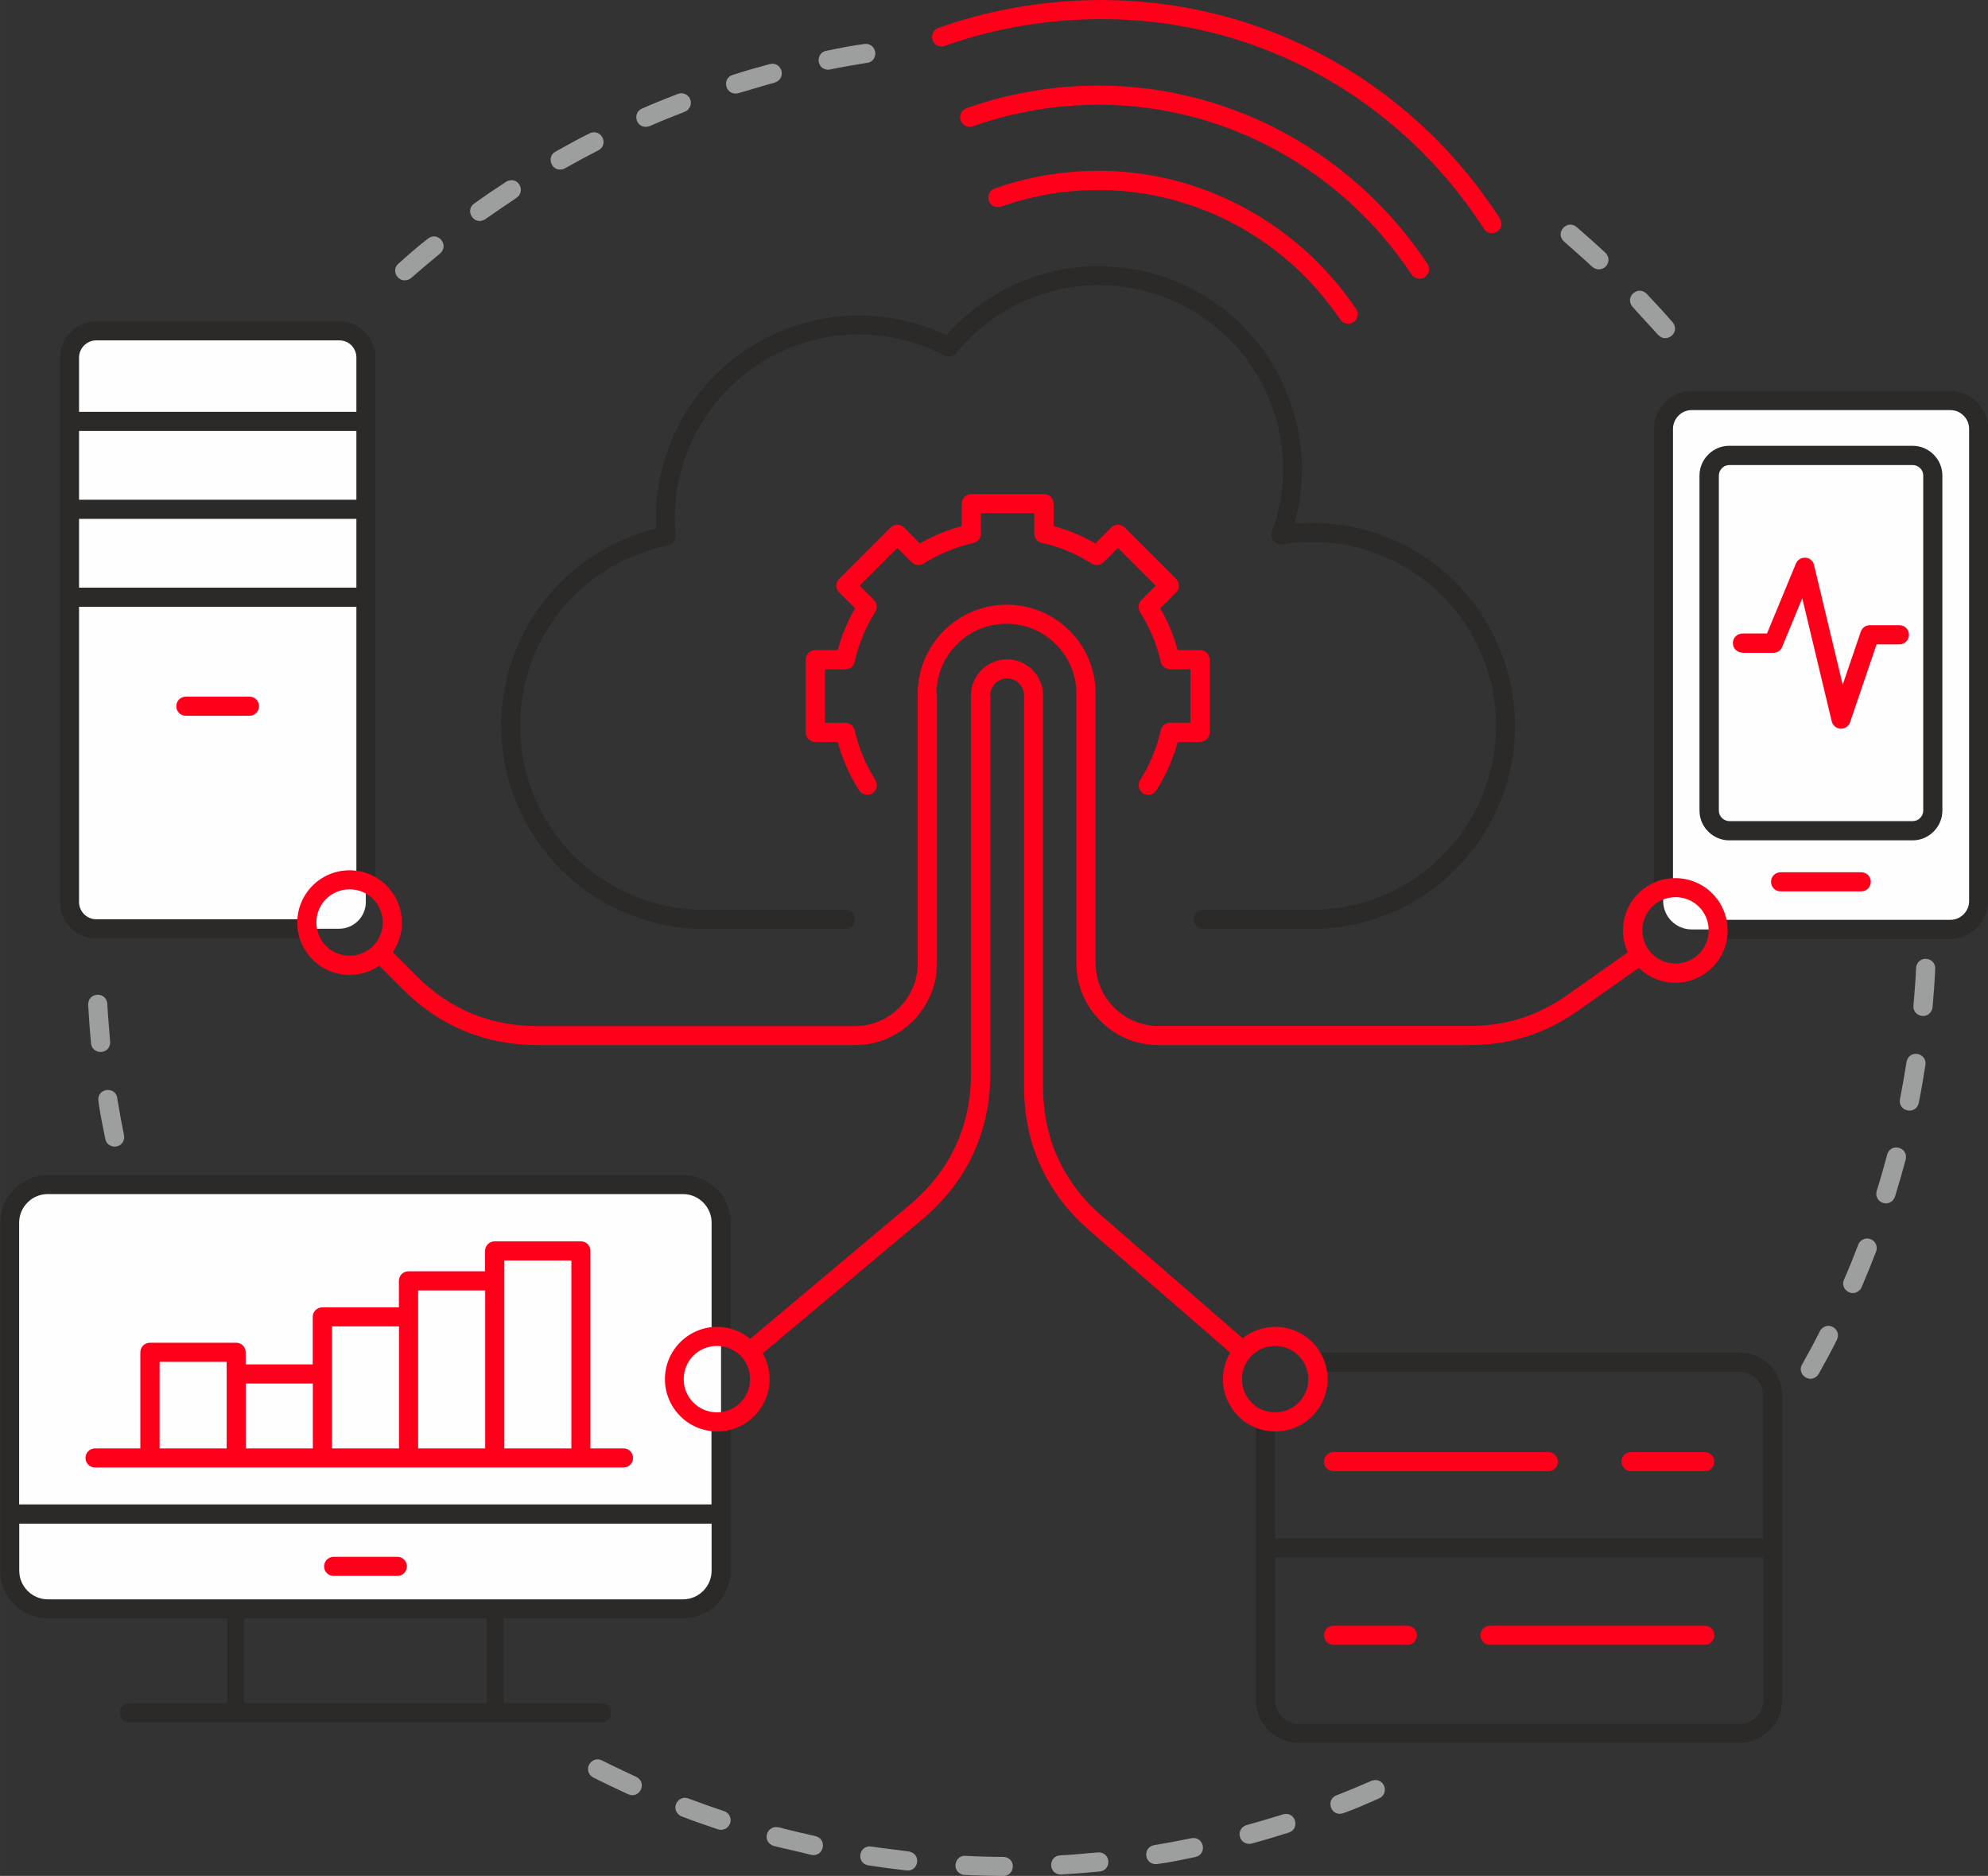
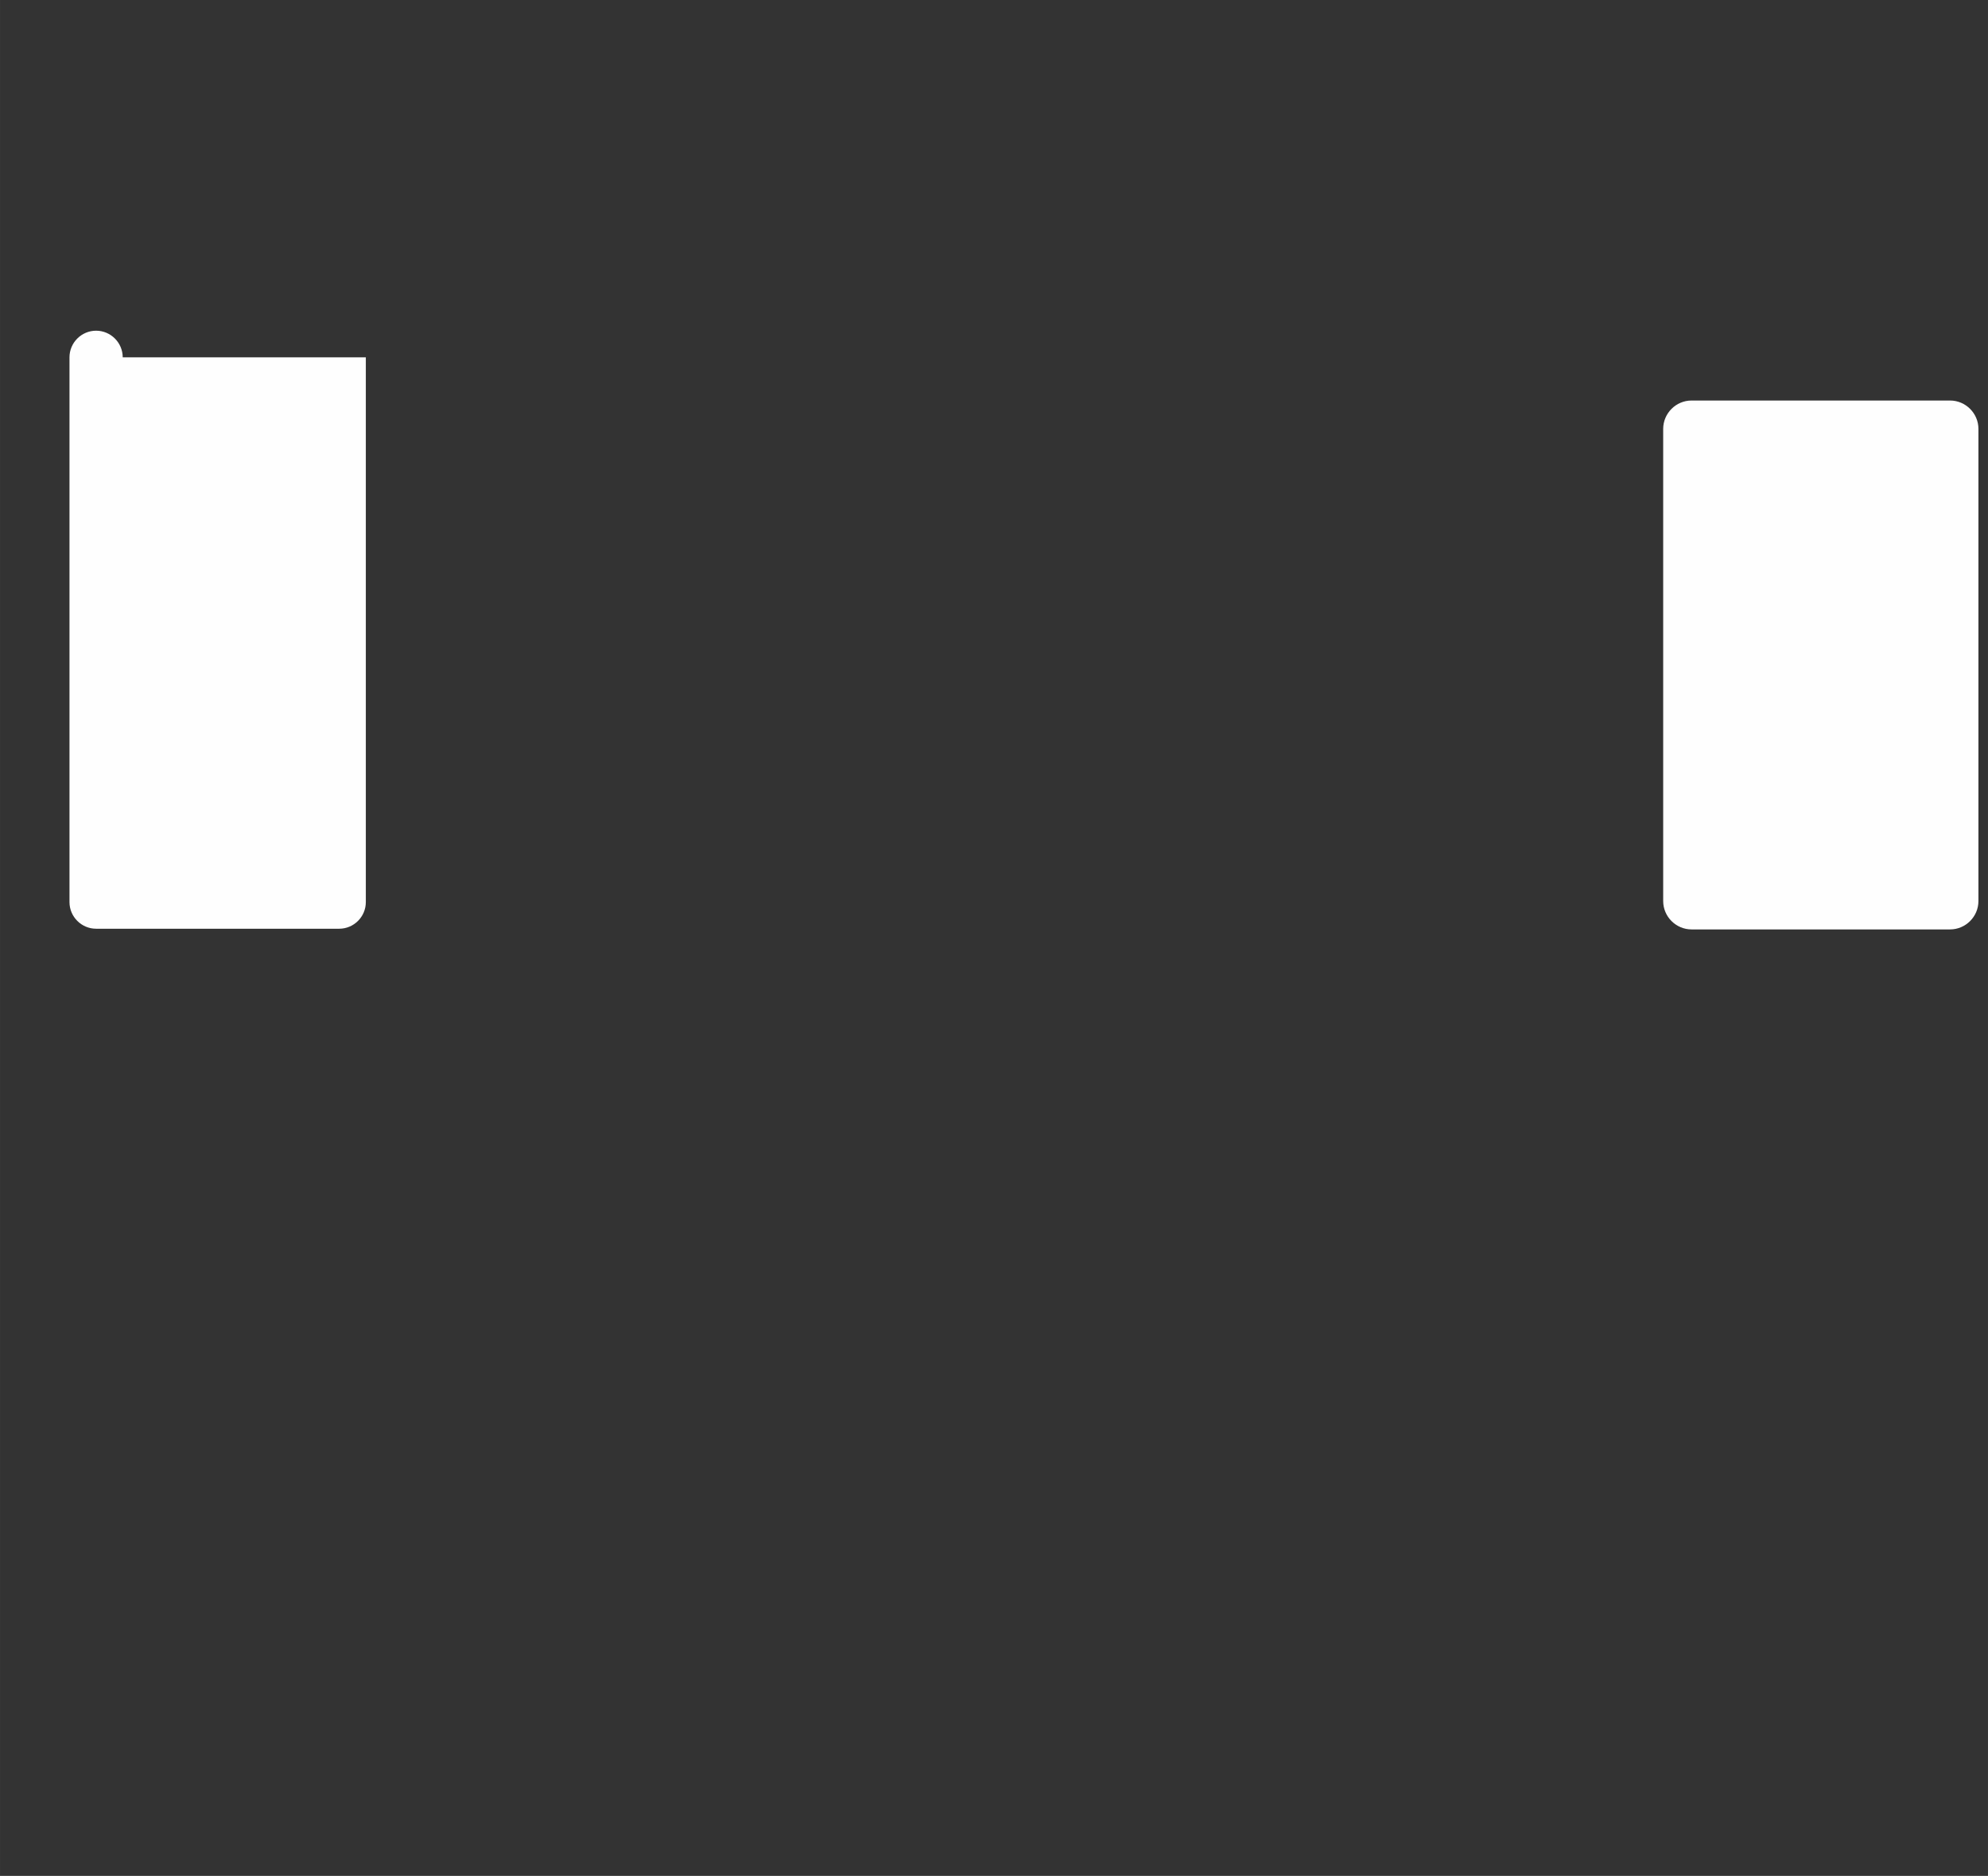
<svg xmlns="http://www.w3.org/2000/svg" xml:space="preserve" width="54.979mm" height="51.875mm" version="1.1" style="shape-rendering:geometricPrecision; text-rendering:geometricPrecision; image-rendering:optimizeQuality; fill-rule:evenodd; clip-rule:evenodd" viewBox="0 0 172.54 162.8">
  <rect x="0" y="0" width="172.54" height="162.8" fill="#333333" stroke="none" />
  <defs>
    <style type="text/css"> .fil1 {fill:#FEFEFE} .fil0 {fill:#9D9E9E;fill-rule:nonzero} .fil2 {fill:#2B2A29;fill-rule:nonzero} .fil3 {fill:#FF001A;fill-rule:nonzero} </style>
  </defs>
  <g id="Слой_x0020_1">
-     <path class="fil0" d="M62.84 157.18c-1.04,-0.35 -2.07,-0.71 -3.1,-1.1 -0.87,-0.33 -1.57,0.84 -0.77,1.46 0.07,0.04 0.12,0.07 0.19,0.1 1.05,0.4 2.1,0.77 3.16,1.12 0.37,0.12 0.78,-0.03 0.98,-0.38 0.26,-0.46 0.05,-1.04 -0.46,-1.2zm12.43 -151.72c1.04,-0.18 0.86,-1.71 -0.19,-1.65 -1.08,0.13 -2.3,0.38 -3.37,0.6 -0.91,0.16 -0.89,1.58 0.14,1.64 0.07,0 0.12,-0 0.19,-0.02 1.07,-0.22 2.15,-0.41 3.23,-0.58zm-8.03 1.7c1.06,-0.33 0.63,-1.85 -0.43,-1.6 -1.08,0.29 -2.16,0.6 -3.22,0.94 -0.97,0.3 -0.64,1.8 0.43,1.6 1.08,-0.29 2.14,-0.65 3.23,-0.93zm-7.81 2.54c0.19,-0.07 0.35,-0.22 0.44,-0.4 0.34,-0.68 -0.32,-1.42 -1.04,-1.15 -1.04,0.4 -2.08,0.82 -3.11,1.27 -0.86,0.38 -0.53,1.7 0.45,1.58 0.08,-0.02 0.14,-0.03 0.22,-0.06 1,-0.44 2.02,-0.85 3.04,-1.24zm-7.5 3.35c0.88,-0.47 0.37,-1.78 -0.6,-1.54 -0.06,0.02 -0.11,0.03 -0.16,0.06 -1,0.5 -1.98,1.04 -2.96,1.59 -0.79,0.42 -0.39,1.72 0.58,1.54 0.09,-0.02 0.15,-0.04 0.24,-0.09 0.95,-0.54 1.92,-1.06 2.89,-1.56zm-7.1 4.11c0.79,-0.51 0.23,-1.84 -0.79,-1.45 -0.04,0.02 -0.08,0.04 -0.12,0.07 -0.94,0.61 -1.87,1.24 -2.77,1.89 -0.84,0.6 -0.02,1.94 0.94,1.37 0.92,-0.63 1.82,-1.26 2.75,-1.88zm-6.64 4.84c0.82,-0.7 -0.15,-1.93 -1.01,-1.32 -0.88,0.67 -1.77,1.46 -2.6,2.2 -0.7,0.59 -0,1.79 0.93,1.36 0.07,-0.04 0.11,-0.07 0.18,-0.12 0.82,-0.72 1.66,-1.43 2.51,-2.12zm-28.88 65.11c-0.06,-1.05 -1.66,-1.05 -1.66,0.08 0.07,1.12 0.14,2.24 0.25,3.36 0.12,1.04 1.66,0.98 1.66,-0.11 -0.08,-1.11 -0.19,-2.21 -0.25,-3.33zm0.87 8.17c-0.18,-1.02 -1.71,-0.87 -1.65,0.21 0.14,1.1 0.39,2.28 0.61,3.36 0.15,0.85 1.45,0.92 1.63,-0.04 0.01,-0.11 0.01,-0.19 -0.01,-0.29 -0.22,-1.08 -0.41,-2.15 -0.59,-3.24zm42.06 57.5c-0.78,-0.42 -1.62,0.61 -0.98,1.31 0.08,0.08 0.14,0.12 0.24,0.18 1,0.5 2.01,0.98 3.03,1.45 0.98,0.43 1.67,-0.99 0.72,-1.5 -1.01,-0.48 -2,-0.93 -3,-1.44zm15.33 5.81c-0.9,-0.21 -1.41,0.93 -0.71,1.46 0.1,0.07 0.18,0.12 0.3,0.15 1.08,0.28 2.2,0.5 3.27,0.78 1.09,0.19 1.4,-1.38 0.34,-1.63l0.01 0c-1.07,-0.24 -2.14,-0.49 -3.2,-0.77zm8.04 1.66c-1.09,-0.13 -1.33,1.45 -0.24,1.64 1.11,0.17 2.21,0.31 3.32,0.44 0.98,0.12 1.34,-1.37 0.24,-1.64 -1.1,-0.16 -2.22,-0.27 -3.33,-0.44zm8.18 0.81c-0.96,-0.06 -1.24,1.38 -0.21,1.64 0.05,0.01 0.09,0.02 0.14,0.02 1.12,0.05 2.24,0.08 3.36,0.09 0.96,0 1.16,-1.4 0.18,-1.64 -0.06,-0.01 -0.11,-0.02 -0.18,-0.02 -1.09,-0 -2.19,-0.03 -3.28,-0.09zm8.22 -0.04c-1.05,0.06 -1.05,1.66 0.08,1.66 1.12,-0.07 2.24,-0.15 3.36,-0.26 1.04,-0.12 0.98,-1.66 -0.11,-1.66 -1.11,0.08 -2.21,0.21 -3.33,0.26zm8.16 -0.89c-1.02,0.18 -0.87,1.71 0.21,1.65 1.09,-0.14 2.28,-0.39 3.37,-0.62 1.06,-0.25 0.75,-1.82 -0.34,-1.63 -1.07,0.22 -2.15,0.42 -3.23,0.6zm8.02 -1.74c-0.44,0.14 -0.69,0.55 -0.58,1 0.11,0.45 0.58,0.73 1.03,0.6 1.08,-0.29 2.16,-0.61 3.22,-0.95 0.98,-0.31 0.61,-1.85 -0.47,-1.59 -1.07,0.32 -2.11,0.65 -3.19,0.94zm7.8 -2.58c-0.93,0.35 -0.53,1.84 0.53,1.57 1.03,-0.35 2.18,-0.87 3.18,-1.31 0.88,-0.38 0.5,-1.76 -0.51,-1.57 -0.06,0.01 -0.11,0.03 -0.16,0.05 -1,0.44 -2.02,0.86 -3.03,1.26zm40.41 -37.39c-0.47,0.79 0.63,1.72 1.35,0.95 0.04,-0.05 0.07,-0.09 0.1,-0.14 0.55,-0.98 1.08,-1.96 1.58,-2.96 0.43,-0.87 -0.73,-1.67 -1.39,-0.89 -0.04,0.05 -0.07,0.09 -0.09,0.15 -0.49,0.98 -1.01,1.94 -1.55,2.9zm3.64 -7.36c-0.37,0.85 0.76,1.61 1.42,0.84 0.05,-0.06 0.08,-0.11 0.11,-0.18 0.44,-1.03 0.86,-2.07 1.26,-3.11 0.21,-0.57 -0.23,-1.17 -0.85,-1.12 -0.31,0.02 -0.6,0.24 -0.7,0.53 -0.39,1.02 -0.8,2.04 -1.24,3.04zm2.84 -7.7c-0.25,0.89 0.86,1.45 1.43,0.78 0.07,-0.1 0.13,-0.18 0.16,-0.29 0.33,-1.07 0.64,-2.15 0.93,-3.23 0.24,-1.08 -1.31,-1.47 -1.61,-0.42 -0.28,1.06 -0.58,2.11 -0.91,3.16zm2.02 -7.96c-0.18,1.08 1.39,1.39 1.63,0.32 0.22,-1.1 0.41,-2.2 0.58,-3.31 0.14,-0.86 -1.03,-1.34 -1.53,-0.56 -0.06,0.11 -0.09,0.19 -0.11,0.31 -0.17,1.08 -0.36,2.16 -0.57,3.24zm1.17 -8.13c-0.1,0.92 1.26,1.31 1.62,0.33 0.02,-0.06 0.03,-0.12 0.04,-0.18 0.1,-1.12 0.18,-2.23 0.23,-3.34 0.05,-0.96 -1.34,-1.23 -1.63,-0.26 -0.01,0.06 -0.03,0.11 -0.03,0.18 -0.05,1.1 -0.13,2.19 -0.23,3.28zm-22.15 -58.21c0.65,0.76 1.89,-0.12 1.31,-1.01l-0.06 -0.08c-0.73,-0.84 -1.49,-1.67 -2.26,-2.48 -0.74,-0.73 -1.88,0.22 -1.26,1.09 0.73,0.84 1.52,1.65 2.26,2.49zm-5.71 -5.9c0.09,0.09 0.21,0.14 0.32,0.18 0.86,0.23 1.44,-0.78 0.8,-1.41 -0.82,-0.76 -1.65,-1.5 -2.5,-2.23 -0.81,-0.68 -1.89,0.47 -1.11,1.24 0.83,0.74 1.66,1.46 2.48,2.22z" />
-     <rect class="fil1" x="0.83" y="102.81" width="61.75" height="36.81" rx="2.9" ry="3.31" />
    <path class="fil1" d="M171.71 37.22l0 40.98c0,1.35 -1.11,2.46 -2.46,2.46l-22.44 0c-1.35,0 -2.46,-1.11 -2.46,-2.46l0 -40.98c0,-1.35 1.11,-2.46 2.46,-2.46l22.44 0c1.35,0 2.46,1.11 2.46,2.46z" />
-     <path class="fil1" d="M31.75 31.01l0 47.28c0,1.27 -1.04,2.31 -2.31,2.31l-21.1 0c-1.27,0 -2.31,-1.04 -2.31,-2.31l0 -47.28c0,-1.27 1.04,-2.31 2.31,-2.31l21.1 0c1.27,0 2.31,1.04 2.31,2.31z" />
-     <path class="fil2" d="M73.38 78.95c0.46,0 0.83,0.37 0.83,0.83 0,0.46 -0.37,0.83 -0.83,0.83l-11.98 -0c-1.02,0.02 -2.04,-0.05 -3.06,-0.22 -1.02,-0.16 -2.05,-0.42 -3.06,-0.78l-0.02 -0.01c-4.58,-1.61 -8.07,-4.93 -10.02,-8.99 -1.95,-4.06 -2.35,-8.87 -0.74,-13.46l0 -0.01c1.05,-2.98 2.82,-5.51 5.05,-7.44 2.13,-1.85 4.67,-3.16 7.4,-3.83 -0.05,-1.01 -0.02,-2.03 0.11,-3.04 0.15,-1.23 0.44,-2.46 0.87,-3.68 1.61,-4.59 4.93,-8.09 9,-10.04 4.06,-1.95 8.87,-2.35 13.46,-0.74 0.41,0.14 0.81,0.3 1.19,0.47 0.19,0.08 0.38,0.17 0.56,0.26 2.26,-2.58 5.22,-4.42 8.47,-5.34 3.37,-0.95 7.05,-0.91 10.61,0.34l0.2 0.07c4.51,1.65 7.95,4.96 9.87,9 1.77,3.72 2.24,8.06 1.06,12.27 1.01,-0.09 2.04,-0.09 3.06,-0 1.43,0.13 2.87,0.43 4.3,0.93 4.59,1.61 8.09,4.93 10.04,9 1.95,4.06 2.35,8.87 0.74,13.46 -1.28,3.63 -3.62,6.59 -6.56,8.63 -3.01,2.09 -6.64,3.22 -10.38,3.15l-9.13 0c-0.46,0 -0.83,-0.37 -0.83,-0.83 0,-0.46 0.37,-0.83 0.83,-0.83l9.15 0c3.39,0.07 6.69,-0.96 9.43,-2.86 2.66,-1.85 4.79,-4.52 5.94,-7.81 1.46,-4.16 1.1,-8.52 -0.67,-12.2 -1.77,-3.68 -4.94,-6.69 -9.09,-8.15 -1.28,-0.45 -2.59,-0.73 -3.9,-0.84 -1.33,-0.12 -2.65,-0.07 -3.92,0.14 -0.15,0.03 -0.31,0.03 -0.46,-0.03 -0.43,-0.15 -0.66,-0.63 -0.5,-1.06l0.07 -0.2c1.44,-4.1 1.08,-8.41 -0.66,-12.07 -1.74,-3.66 -4.86,-6.66 -8.94,-8.15l-0.19 -0.07c-3.22,-1.13 -6.56,-1.17 -9.62,-0.31 -3.14,0.89 -5.98,2.73 -8.07,5.3 -0.24,0.3 -0.67,0.4 -1.03,0.21 -0.33,-0.17 -0.69,-0.34 -1.05,-0.5 -0.35,-0.15 -0.71,-0.3 -1.08,-0.42 -4.16,-1.46 -8.52,-1.1 -12.2,0.67 -3.68,1.77 -6.69,4.94 -8.15,9.09 -0.39,1.1 -0.65,2.22 -0.78,3.34 -0.14,1.13 -0.16,2.25 -0.06,3.35 0.08,0.44 -0.21,0.87 -0.66,0.96 -2.72,0.55 -5.26,1.79 -7.36,3.61 -2.02,1.75 -3.63,4.04 -4.58,6.75 -1.46,4.16 -1.1,8.52 0.67,12.2 1.77,3.68 4.94,6.69 9.09,8.15 0.92,0.32 1.85,0.56 2.77,0.71 0.93,0.15 1.86,0.21 2.77,0.2l0.09 -0 11.92 0zm-52.21 61.5l0 7.36 21.08 0 0 -7.36 -21.08 0zm22.54 0l0 7.36 8.49 0c0.46,0 0.83,0.37 0.83,0.83 0,0.46 -0.37,0.83 -0.83,0.83l-9.32 0 -22.33 0 -9.32 0c-0.46,0 -0.83,-0.37 -0.83,-0.83 0,-0.46 0.37,-0.83 0.83,-0.83l8.49 0 0 -7.36 -15.57 0c-1.14,0 -2.17,-0.47 -2.92,-1.21l-0 -0c-0.75,-0.75 -1.21,-1.78 -1.21,-2.92l0 -4.92 0 -25.28c0,-1.14 0.47,-2.17 1.21,-2.92l0.05 -0.05c0.75,-0.72 1.76,-1.17 2.87,-1.17l55.14 0c1.14,0 2.17,0.47 2.92,1.21 0.75,0.75 1.21,1.78 1.21,2.92l0 10.06c-0.38,-0.13 -0.79,-0.2 -1.21,-0.2 -0.15,0 -0.3,0.01 -0.45,0.03l0 -9.89c0,-0.68 -0.28,-1.3 -0.73,-1.75 -0.45,-0.45 -1.07,-0.73 -1.75,-0.73l-55.14 0c-0.66,0 -1.27,0.26 -1.71,0.69l-0.04 0.04c-0.45,0.45 -0.73,1.07 -0.73,1.75l0 24.45 60.09 0 0 -7.19c0.15,0.02 0.3,0.03 0.45,0.03 0.42,0 0.83,-0.07 1.21,-0.2l0 8.19 0 4.92c0,1.14 -0.47,2.17 -1.21,2.92l0 0c-0.75,0.75 -1.78,1.21 -2.92,1.21l-15.57 0zm-42.04 -8.22l0 4.09c0,0.68 0.28,1.3 0.73,1.75 0.45,0.45 1.07,0.73 1.75,0.73l16.4 0 22.33 0 16.4 0c0.68,0 1.3,-0.28 1.75,-0.73 0.45,-0.45 0.73,-1.07 0.73,-1.75l0 -4.09 -60.09 0zm109 1.27l42.36 0 0 -12.38c0,-0.57 -0.23,-1.08 -0.61,-1.46 -0.37,-0.37 -0.89,-0.61 -1.46,-0.61l-36.64 0c-0.11,-0.62 -0.37,-1.19 -0.74,-1.66l37.38 0c1.02,0 1.95,0.42 2.63,1.09l0 0c0.67,0.67 1.09,1.61 1.09,2.63l0 13.21 0 13.21c0,1.02 -0.42,1.96 -1.09,2.63 -0.67,0.67 -1.61,1.09 -2.63,1.09l-38.24 0c-1.02,0 -1.96,-0.42 -2.63,-1.09 -0.67,-0.67 -1.09,-1.61 -1.09,-2.63l0 -13.21 0 -11.32c0.5,0.25 1.06,0.39 1.66,0.39l0 0 0 10.1zm42.36 1.66l-42.36 0 0 12.38c0,0.57 0.23,1.08 0.61,1.46 0.37,0.37 0.89,0.61 1.46,0.61l38.24 0c0.57,0 1.08,-0.23 1.46,-0.61 0.37,-0.37 0.61,-0.89 0.61,-1.46l0 -12.38zm-146.17 -84.16l24.07 0 0 -5.97 -24.07 0 0 5.97zm24.07 1.66l-24.07 0 0 25.63c0,0.41 0.17,0.78 0.44,1.05 0.27,0.27 0.64,0.44 1.05,0.44l18.3 0c-0.01,0.09 -0.01,0.18 -0.01,0.28 0,0.49 0.1,0.96 0.27,1.39l-18.56 0c-0.86,0 -1.65,-0.35 -2.22,-0.92l-0 0c-0.57,-0.57 -0.92,-1.36 -0.92,-2.22l0 -26.46 0 -7.63 0 -7.63 0 -5.55c0,-0.86 0.35,-1.65 0.92,-2.22 0.57,-0.57 1.36,-0.92 2.22,-0.92l21.1 0c0.86,0 1.65,0.35 2.22,0.92l0 0c0.57,0.57 0.92,1.35 0.92,2.22l0 5.55 0 7.63 0 7.63 0 25.26c-0.48,-0.36 -1.04,-0.61 -1.66,-0.71l0 -23.72zm-24.07 -9.29l24.07 0 0 -5.97 -24.07 0 0 5.97zm0 -7.63l24.07 0 0 -4.72c0,-0.41 -0.17,-0.78 -0.43,-1.05 -0.27,-0.27 -0.64,-0.43 -1.05,-0.43l-21.1 0c-0.41,0 -0.78,0.17 -1.05,0.44 -0.27,0.27 -0.44,0.64 -0.44,1.05l0 4.72zm165.69 1.48l0 40.98c0,0.91 -0.37,1.73 -0.97,2.32 -0.6,0.6 -1.42,0.97 -2.32,0.97l-20.2 0c0.05,-0.24 0.08,-0.49 0.08,-0.75 0,-0.31 -0.04,-0.62 -0.11,-0.91l20.24 0c0.45,0 0.85,-0.18 1.15,-0.48 0.3,-0.3 0.48,-0.7 0.48,-1.15l0 -40.98c0,-0.45 -0.18,-0.85 -0.48,-1.15 -0.3,-0.3 -0.7,-0.48 -1.15,-0.48l-22.44 0c-0.45,0 -0.86,0.18 -1.15,0.48l-0 0c-0.29,0.29 -0.48,0.7 -0.48,1.15l0 39.81c-0.6,0.04 -1.17,0.22 -1.66,0.51l0 -40.32c0,-0.9 0.37,-1.72 0.97,-2.32l0 -0c0.6,-0.6 1.42,-0.97 2.32,-0.97l22.44 0c0.91,0 1.73,0.37 2.32,0.97 0.6,0.6 0.97,1.42 0.97,2.32zm-3.97 4.05l0 29.08c0,0.71 -0.29,1.35 -0.76,1.82 -0.47,0.47 -1.11,0.76 -1.82,0.76l-15.92 0c-0.7,0 -1.35,-0.29 -1.82,-0.76l-0 -0c-0.47,-0.47 -0.76,-1.11 -0.76,-1.82l0 -29.08c0,-0.71 0.29,-1.35 0.76,-1.82l0 -0c0.47,-0.47 1.11,-0.76 1.82,-0.76l15.92 0c0.71,0 1.35,0.29 1.82,0.76 0.47,0.47 0.76,1.11 0.76,1.82zm-1.66 29.08l0 -29.08c0,-0.25 -0.1,-0.48 -0.27,-0.64 -0.17,-0.17 -0.39,-0.27 -0.64,-0.27l-15.92 0c-0.25,0 -0.48,0.1 -0.64,0.27l-0 0c-0.16,0.16 -0.27,0.39 -0.27,0.64l0 29.08c0,0.25 0.1,0.48 0.27,0.64l0 0c0.16,0.16 0.39,0.27 0.64,0.27l15.92 0c0.25,0 0.48,-0.1 0.64,-0.27 0.17,-0.17 0.27,-0.39 0.27,-0.64z" />
-     <path class="fil3" d="M147.96 141.09c0.46,0 0.83,0.37 0.83,0.83 0,0.46 -0.37,0.83 -0.83,0.83l-18.64 0c-0.46,0 -0.83,-0.37 -0.83,-0.83 0,-0.46 0.37,-0.83 0.83,-0.83l18.64 0zm-139.71 -13.73c-0.46,0 -0.83,-0.37 -0.83,-0.83 0,-0.46 0.37,-0.83 0.83,-0.83l3.93 0 0 -8.34c0,-0.46 0.37,-0.83 0.83,-0.83l7.48 0c0.46,0 0.83,0.37 0.83,0.83l0 1.05 5.82 0 0 -4.12c0,-0.46 0.37,-0.83 0.83,-0.83l6.65 0 0 -2.3c0,-0.46 0.37,-0.83 0.83,-0.83l6.65 0 0 -1.77c0,-0.46 0.37,-0.83 0.83,-0.83l7.48 0c0.46,0 0.83,0.37 0.83,0.83l0 17.14 2.87 0c0.46,0 0.83,0.37 0.83,0.83 0,0.46 -0.37,0.83 -0.83,0.83l-3.67 0 -0.03 0 -0.03 -0 -7.41 0 -0.03 0 -0.03 -0 -7.41 0 -0.03 0 -0.03 -0 -7.41 0 -0.03 0 -0.03 -0 -7.41 0 -0.03 0 -0.03 -0 -7.41 0 -0.03 0 -0.03 -0 -4.73 0zm5.6 -1.66l5.82 0 0 -6.46 0 -1.05 -5.82 0 0 7.51zm7.48 0l5.82 0 0 -5.63 -5.82 0 0 5.63zm7.48 0l5.82 0 0 -10.59 -5.82 0 0 4.12 0 6.46zm7.48 0l5.82 0 0 -13.71 -5.82 0 0 2.3 0 11.42zm7.48 0l5.82 0 0 -16.31 -5.82 0 0 1.77 0 14.54zm-14.81 11.07c-0.46,0 -0.83,-0.37 -0.83,-0.83 0,-0.46 0.37,-0.83 0.83,-0.83l5.52 0c0.46,0 0.83,0.37 0.83,0.83 0,0.46 -0.37,0.83 -0.83,0.83l-5.52 0zm33.26 -21.62c1.1,0 2.1,0.39 2.89,1.04l13.86 -11.64c1.74,-1.46 3.07,-3.17 3.96,-5.08 0.89,-1.91 1.34,-4.02 1.34,-6.3l0 -32.82c0,-0.86 0.35,-1.65 0.92,-2.21l0.05 -0.05c0.56,-0.54 1.32,-0.87 2.16,-0.87 0.86,0 1.64,0.35 2.21,0.92l0 0c0.57,0.57 0.92,1.35 0.92,2.21l0 33.97c0,2.24 0.43,4.31 1.29,6.19 0.86,1.88 2.13,3.57 3.82,5.03l12.21 10.6c0.78,-0.62 1.76,-0.99 2.83,-0.99 1.25,0 2.39,0.51 3.21,1.33l0 0c0.82,0.82 1.33,1.96 1.33,3.21 0,1.25 -0.51,2.39 -1.33,3.21 -0.82,0.82 -1.96,1.33 -3.21,1.33 -1.25,0 -2.39,-0.51 -3.21,-1.33l-0 -0c-0.82,-0.83 -1.33,-1.96 -1.33,-3.21 0,-0.84 0.23,-1.63 0.63,-2.3l-12.21 -10.6c-1.87,-1.62 -3.29,-3.5 -4.24,-5.59 -0.96,-2.1 -1.44,-4.41 -1.44,-6.88l0 -33.97c0,-0.41 -0.16,-0.77 -0.43,-1.04l-0 -0c-0.26,-0.26 -0.63,-0.43 -1.04,-0.43 -0.39,0 -0.74,0.15 -1,0.39l-0.03 0.04c-0.27,0.27 -0.43,0.63 -0.43,1.04l0 32.82c0,2.52 -0.51,4.87 -1.5,7 -0.99,2.13 -2.47,4.03 -4.4,5.65l-13.85 11.63c0.38,0.66 0.59,1.42 0.59,2.24 0,1.25 -0.51,2.39 -1.33,3.21 -0.82,0.82 -1.96,1.33 -3.21,1.33 -1.25,0 -2.39,-0.51 -3.21,-1.33l-0 -0c-0.82,-0.83 -1.33,-1.96 -1.33,-3.21 0,-1.25 0.51,-2.39 1.33,-3.21 0.82,-0.82 1.96,-1.33 3.21,-1.33zm2.04 2.5c-0.52,-0.52 -1.24,-0.84 -2.04,-0.84 -0.8,0 -1.52,0.32 -2.04,0.84 -0.52,0.52 -0.84,1.24 -0.84,2.04 0,0.8 0.32,1.52 0.84,2.04l0 0c0.52,0.52 1.24,0.84 2.04,0.84 0.8,0 1.52,-0.32 2.04,-0.84 0.52,-0.52 0.84,-1.24 0.84,-2.04 0,-0.8 -0.32,-1.52 -0.84,-2.04zm48.45 0c-0.52,-0.52 -1.24,-0.84 -2.04,-0.84 -0.8,0 -1.52,0.32 -2.04,0.84 -0.52,0.52 -0.84,1.24 -0.84,2.04 0,0.8 0.32,1.52 0.84,2.04l0 0c0.52,0.52 1.24,0.84 2.04,0.84 0.8,0 1.52,-0.32 2.04,-0.84 0.52,-0.52 0.84,-1.24 0.84,-2.04 0,-0.8 -0.32,-1.52 -0.84,-2.04zm3.03 10.03c-0.46,0 -0.83,-0.37 -0.83,-0.83 0,-0.46 0.37,-0.83 0.83,-0.83l18.64 0c0.46,0 0.83,0.37 0.83,0.83 0,0.46 -0.37,0.83 -0.83,0.83l-18.64 0zm25.82 -0c-0.46,0 -0.83,-0.37 -0.83,-0.83 0,-0.46 0.37,-0.83 0.83,-0.83l6.4 0c0.46,0 0.83,0.37 0.83,0.83 0,0.46 -0.37,0.83 -0.83,0.83l-6.4 0zm-19.42 13.41c0.46,0 0.83,0.37 0.83,0.83 0,0.46 -0.37,0.83 -0.83,0.83l-6.4 0c-0.46,0 -0.83,-0.37 -0.83,-0.83 0,-0.46 0.37,-0.83 0.83,-0.83l6.4 0zm-106.01 -78.97c-0.46,0 -0.83,-0.37 -0.83,-0.83 0,-0.46 0.37,-0.83 0.83,-0.83l5.52 0c0.46,0 0.83,0.37 0.83,0.83 0,0.46 -0.37,0.83 -0.83,0.83l-5.52 0zm65.19 -1.92c0,0.03 -0,0.05 -0,0.08 0,0.03 0,0.05 0,0.08l0 23.23c0,1.96 -0.8,3.73 -2.09,5.02l0 0c-1.29,1.29 -3.06,2.09 -5.02,2.09l-27.56 0c-2.27,0 -4.38,-0.41 -6.34,-1.22 -1.96,-0.81 -3.74,-2.02 -5.35,-3.62l-2.05 -2.05c-0.73,0.5 -1.62,0.8 -2.57,0.8 -1.25,0 -2.39,-0.51 -3.21,-1.33l-0 -0c-0.82,-0.83 -1.33,-1.96 -1.33,-3.21 0,-1.25 0.51,-2.39 1.33,-3.21 0.82,-0.82 1.96,-1.33 3.21,-1.33 1.25,0 2.39,0.51 3.21,1.33l0 0c0.82,0.82 1.33,1.96 1.33,3.21 0,0.95 -0.29,1.84 -0.8,2.57l2.05 2.05c1.45,1.45 3.06,2.54 4.8,3.27 1.75,0.72 3.65,1.09 5.71,1.09l27.56 0c1.5,0 2.86,-0.61 3.85,-1.6 0.99,-0.98 1.6,-2.35 1.6,-3.85l0 -23.23c0,-0.03 0,-0.05 0,-0.08 -0,-0.03 -0,-0.05 -0,-0.08 0,-2.13 0.86,-4.06 2.26,-5.46l0.05 -0.05c1.4,-1.37 3.31,-2.22 5.41,-2.22 2.13,0 4.07,0.86 5.46,2.26 1.4,1.4 2.26,3.33 2.26,5.46 0,0.03 -0,0.05 -0,0.08 0,0.03 0,0.05 0,0.08l0 23.23c0,1.5 0.61,2.86 1.6,3.85 0.99,0.99 2.35,1.6 3.85,1.6l26.96 0c1.6,0 3.09,-0.22 4.5,-0.66 1.41,-0.45 2.75,-1.13 4.06,-2.05l5.22 -3.68c-0.27,-0.58 -0.42,-1.22 -0.42,-1.9 0,-1.25 0.51,-2.39 1.33,-3.21 0.82,-0.82 1.96,-1.33 3.21,-1.33 1.25,0 2.39,0.51 3.21,1.33l0 0c0.82,0.82 1.33,1.96 1.33,3.21 0,1.25 -0.51,2.39 -1.33,3.21 -0.82,0.82 -1.96,1.33 -3.21,1.33 -1.23,0 -2.35,-0.49 -3.17,-1.29l-5.22 3.68c-1.45,1.02 -2.94,1.78 -4.52,2.28 -1.57,0.5 -3.23,0.74 -5,0.74l-26.96 0c-1.96,0 -3.73,-0.8 -5.02,-2.09 -1.29,-1.29 -2.09,-3.06 -2.09,-5.02l0 -23.23c0,-0.03 0,-0.05 0,-0.08 -0,-0.03 -0,-0.05 -0,-0.08 0,-1.67 -0.68,-3.19 -1.78,-4.29 -1.1,-1.1 -2.61,-1.78 -4.29,-1.78 -1.66,0 -3.16,0.66 -4.25,1.73l-0.04 0.04c-1.1,1.1 -1.78,2.61 -1.78,4.29zm-5.35 7.5c0.25,0.39 0.13,0.9 -0.26,1.15 -0.39,0.25 -0.9,0.13 -1.15,-0.26 -0.47,-0.74 -0.88,-1.52 -1.22,-2.34 -0.25,-0.6 -0.46,-1.22 -0.63,-1.86l-1.95 0c-0.46,0 -0.83,-0.37 -0.83,-0.83l0 -6.31c0,-0.46 0.37,-0.83 0.83,-0.83l1.95 0c0.17,-0.64 0.38,-1.26 0.63,-1.86 0.25,-0.61 0.54,-1.2 0.87,-1.77l-1.38 -1.38c-0.32,-0.32 -0.32,-0.85 0,-1.17l4.46 -4.46c0.32,-0.32 0.85,-0.32 1.17,0l1.38 1.38c0.57,-0.33 1.16,-0.62 1.77,-0.87 0.6,-0.25 1.22,-0.46 1.86,-0.63l0 -1.95c0,-0.46 0.37,-0.83 0.83,-0.83l6.31 0c0.46,0 0.83,0.37 0.83,0.83l0 1.95c0.64,0.17 1.26,0.38 1.86,0.63 0.61,0.25 1.2,0.54 1.77,0.87l1.38 -1.38c0.32,-0.32 0.85,-0.32 1.17,0l4.46 4.46c0.32,0.32 0.32,0.85 0,1.17l-1.38 1.38c0.33,0.57 0.62,1.16 0.87,1.77l0.02 0.04c0.24,0.59 0.45,1.19 0.62,1.82l1.95 0c0.46,0 0.83,0.37 0.83,0.83l0 6.31c0,0.46 -0.37,0.83 -0.83,0.83l-1.95 0c-0.17,0.64 -0.38,1.26 -0.63,1.86 -0.34,0.82 -0.75,1.6 -1.22,2.34 -0.25,0.39 -0.76,0.5 -1.15,0.26 -0.39,-0.25 -0.5,-0.76 -0.26,-1.15 0.42,-0.66 0.79,-1.36 1.09,-2.09 0.29,-0.7 0.52,-1.43 0.69,-2.17 0.05,-0.41 0.4,-0.72 0.82,-0.72l1.77 0 0 -4.64 -1.77 0c-0.38,-0 -0.72,-0.27 -0.81,-0.65 -0.17,-0.75 -0.4,-1.49 -0.69,-2.19l-0.02 -0.04c-0.3,-0.72 -0.66,-1.4 -1.07,-2.06 -0.22,-0.32 -0.19,-0.77 0.1,-1.06l1.25 -1.25 -3.28 -3.28 -1.25 1.25c-0.27,0.27 -0.7,0.33 -1.03,0.11 -0.66,-0.42 -1.36,-0.79 -2.09,-1.09 -0.7,-0.29 -1.43,-0.52 -2.17,-0.69 -0.41,-0.05 -0.72,-0.4 -0.72,-0.82l0 -1.77 -4.64 0 0 1.77c-0,0.38 -0.27,0.72 -0.65,0.81 -0.76,0.17 -1.51,0.41 -2.23,0.71 -0.72,0.3 -1.4,0.65 -2.06,1.07 -0.32,0.22 -0.77,0.19 -1.06,-0.1l-1.25 -1.25 -3.28 3.28 1.25 1.25 -0 0c0.27,0.27 0.33,0.7 0.11,1.03 -0.41,0.65 -0.78,1.35 -1.08,2.09 -0.29,0.7 -0.52,1.43 -0.69,2.17 -0.05,0.41 -0.4,0.72 -0.82,0.72l-1.77 0 0 4.64 1.77 0c0.38,0 0.72,0.27 0.81,0.65 0.17,0.76 0.41,1.51 0.71,2.23 0.3,0.73 0.67,1.42 1.09,2.09zm6.03 -63.71c-0.43,0.15 -0.91,-0.07 -1.06,-0.51 -0.15,-0.43 0.07,-0.91 0.51,-1.06 1.76,-0.62 3.59,-1.14 5.47,-1.53 1.85,-0.38 3.74,-0.65 5.67,-0.78 7.66,-0.54 14.96,1.02 21.35,4.22 6.58,3.3 12.19,8.35 16.24,14.64 0.25,0.39 0.14,0.9 -0.25,1.14 -0.39,0.25 -0.9,0.14 -1.14,-0.25 -3.89,-6.04 -9.28,-10.89 -15.58,-14.05 -6.13,-3.08 -13.14,-4.57 -20.5,-4.05 -1.86,0.13 -3.68,0.39 -5.45,0.75 -1.8,0.37 -3.55,0.86 -5.25,1.47zm4.88 13.94c-0.43,0.15 -0.91,-0.07 -1.06,-0.51 -0.15,-0.43 0.07,-0.91 0.51,-1.06 1.14,-0.41 2.33,-0.74 3.56,-0.99 1.2,-0.25 2.43,-0.41 3.67,-0.49 4.86,-0.32 9.5,0.69 13.59,2.71 4.23,2.09 7.87,5.27 10.54,9.21 0.26,0.38 0.16,0.89 -0.22,1.15 -0.38,0.26 -0.89,0.16 -1.15,-0.22 -2.5,-3.7 -5.92,-6.69 -9.9,-8.65 -3.84,-1.89 -8.2,-2.83 -12.76,-2.54 -1.18,0.08 -2.33,0.23 -3.44,0.46 -1.14,0.23 -2.25,0.55 -3.33,0.93zm-2.44 -6.97c-0.43,0.15 -0.91,-0.07 -1.06,-0.51 -0.15,-0.43 0.07,-0.91 0.51,-1.06 1.45,-0.52 2.96,-0.94 4.52,-1.26 1.52,-0.31 3.08,-0.53 4.67,-0.63 6.22,-0.41 12.17,0.9 17.4,3.51 5.41,2.71 10.05,6.82 13.41,11.89 0.25,0.38 0.15,0.9 -0.23,1.15 -0.38,0.25 -0.9,0.15 -1.15,-0.23 -3.21,-4.84 -7.62,-8.75 -12.77,-11.33 -4.97,-2.48 -10.63,-3.72 -16.56,-3.33 -1.52,0.1 -3,0.3 -4.44,0.6 -1.46,0.3 -2.9,0.7 -4.3,1.2zm63.02 67.74c-0.52,-0.52 -1.24,-0.84 -2.04,-0.84 -0.8,0 -1.52,0.32 -2.04,0.84 -0.52,0.52 -0.84,1.24 -0.84,2.04 0,0.8 0.32,1.52 0.84,2.04l0 0c0.52,0.52 1.24,0.84 2.04,0.84 0.8,0 1.52,-0.32 2.04,-0.84 0.52,-0.52 0.84,-1.24 0.84,-2.04 0,-0.8 -0.32,-1.52 -0.84,-2.04zm7.08 -1.34c-0.46,0 -0.83,-0.37 -0.83,-0.83 0,-0.46 0.37,-0.83 0.83,-0.83l7 0c0.46,0 0.83,0.37 0.83,0.83 0,0.46 -0.37,0.83 -0.83,0.83l-7 0zm-3.31 -20.72c-0.46,0 -0.83,-0.37 -0.83,-0.83 0,-0.46 0.37,-0.83 0.83,-0.83l2.13 0 2.51 -6.07c0.17,-0.42 0.66,-0.62 1.08,-0.45 0.27,0.11 0.45,0.34 0.5,0.61l2.48 10.36 1.57 -4.61c0.12,-0.35 0.44,-0.56 0.78,-0.56l2.57 -0c0.46,0 0.83,0.37 0.83,0.83 0,0.46 -0.37,0.83 -0.83,0.83l-1.98 0 -2.3 6.76c-0.09,0.26 -0.31,0.47 -0.59,0.54 -0.44,0.11 -0.89,-0.17 -1,-0.61l-2.56 -10.69 -1.72 4.16c-0.11,0.34 -0.42,0.58 -0.79,0.58l-2.69 0zm-118.85 21.38c-0.52,-0.52 -1.24,-0.84 -2.04,-0.84 -0.8,0 -1.52,0.32 -2.04,0.84 -0.52,0.52 -0.84,1.24 -0.84,2.04 0,0.8 0.32,1.52 0.84,2.04l0 0c0.52,0.52 1.24,0.84 2.04,0.84 0.8,0 1.52,-0.32 2.04,-0.84 0.52,-0.52 0.84,-1.24 0.84,-2.04 0,-0.8 -0.32,-1.52 -0.84,-2.04z" />
+     <path class="fil1" d="M31.75 31.01l0 47.28c0,1.27 -1.04,2.31 -2.31,2.31l-21.1 0c-1.27,0 -2.31,-1.04 -2.31,-2.31l0 -47.28c0,-1.27 1.04,-2.31 2.31,-2.31c1.27,0 2.31,1.04 2.31,2.31z" />
  </g>
</svg>